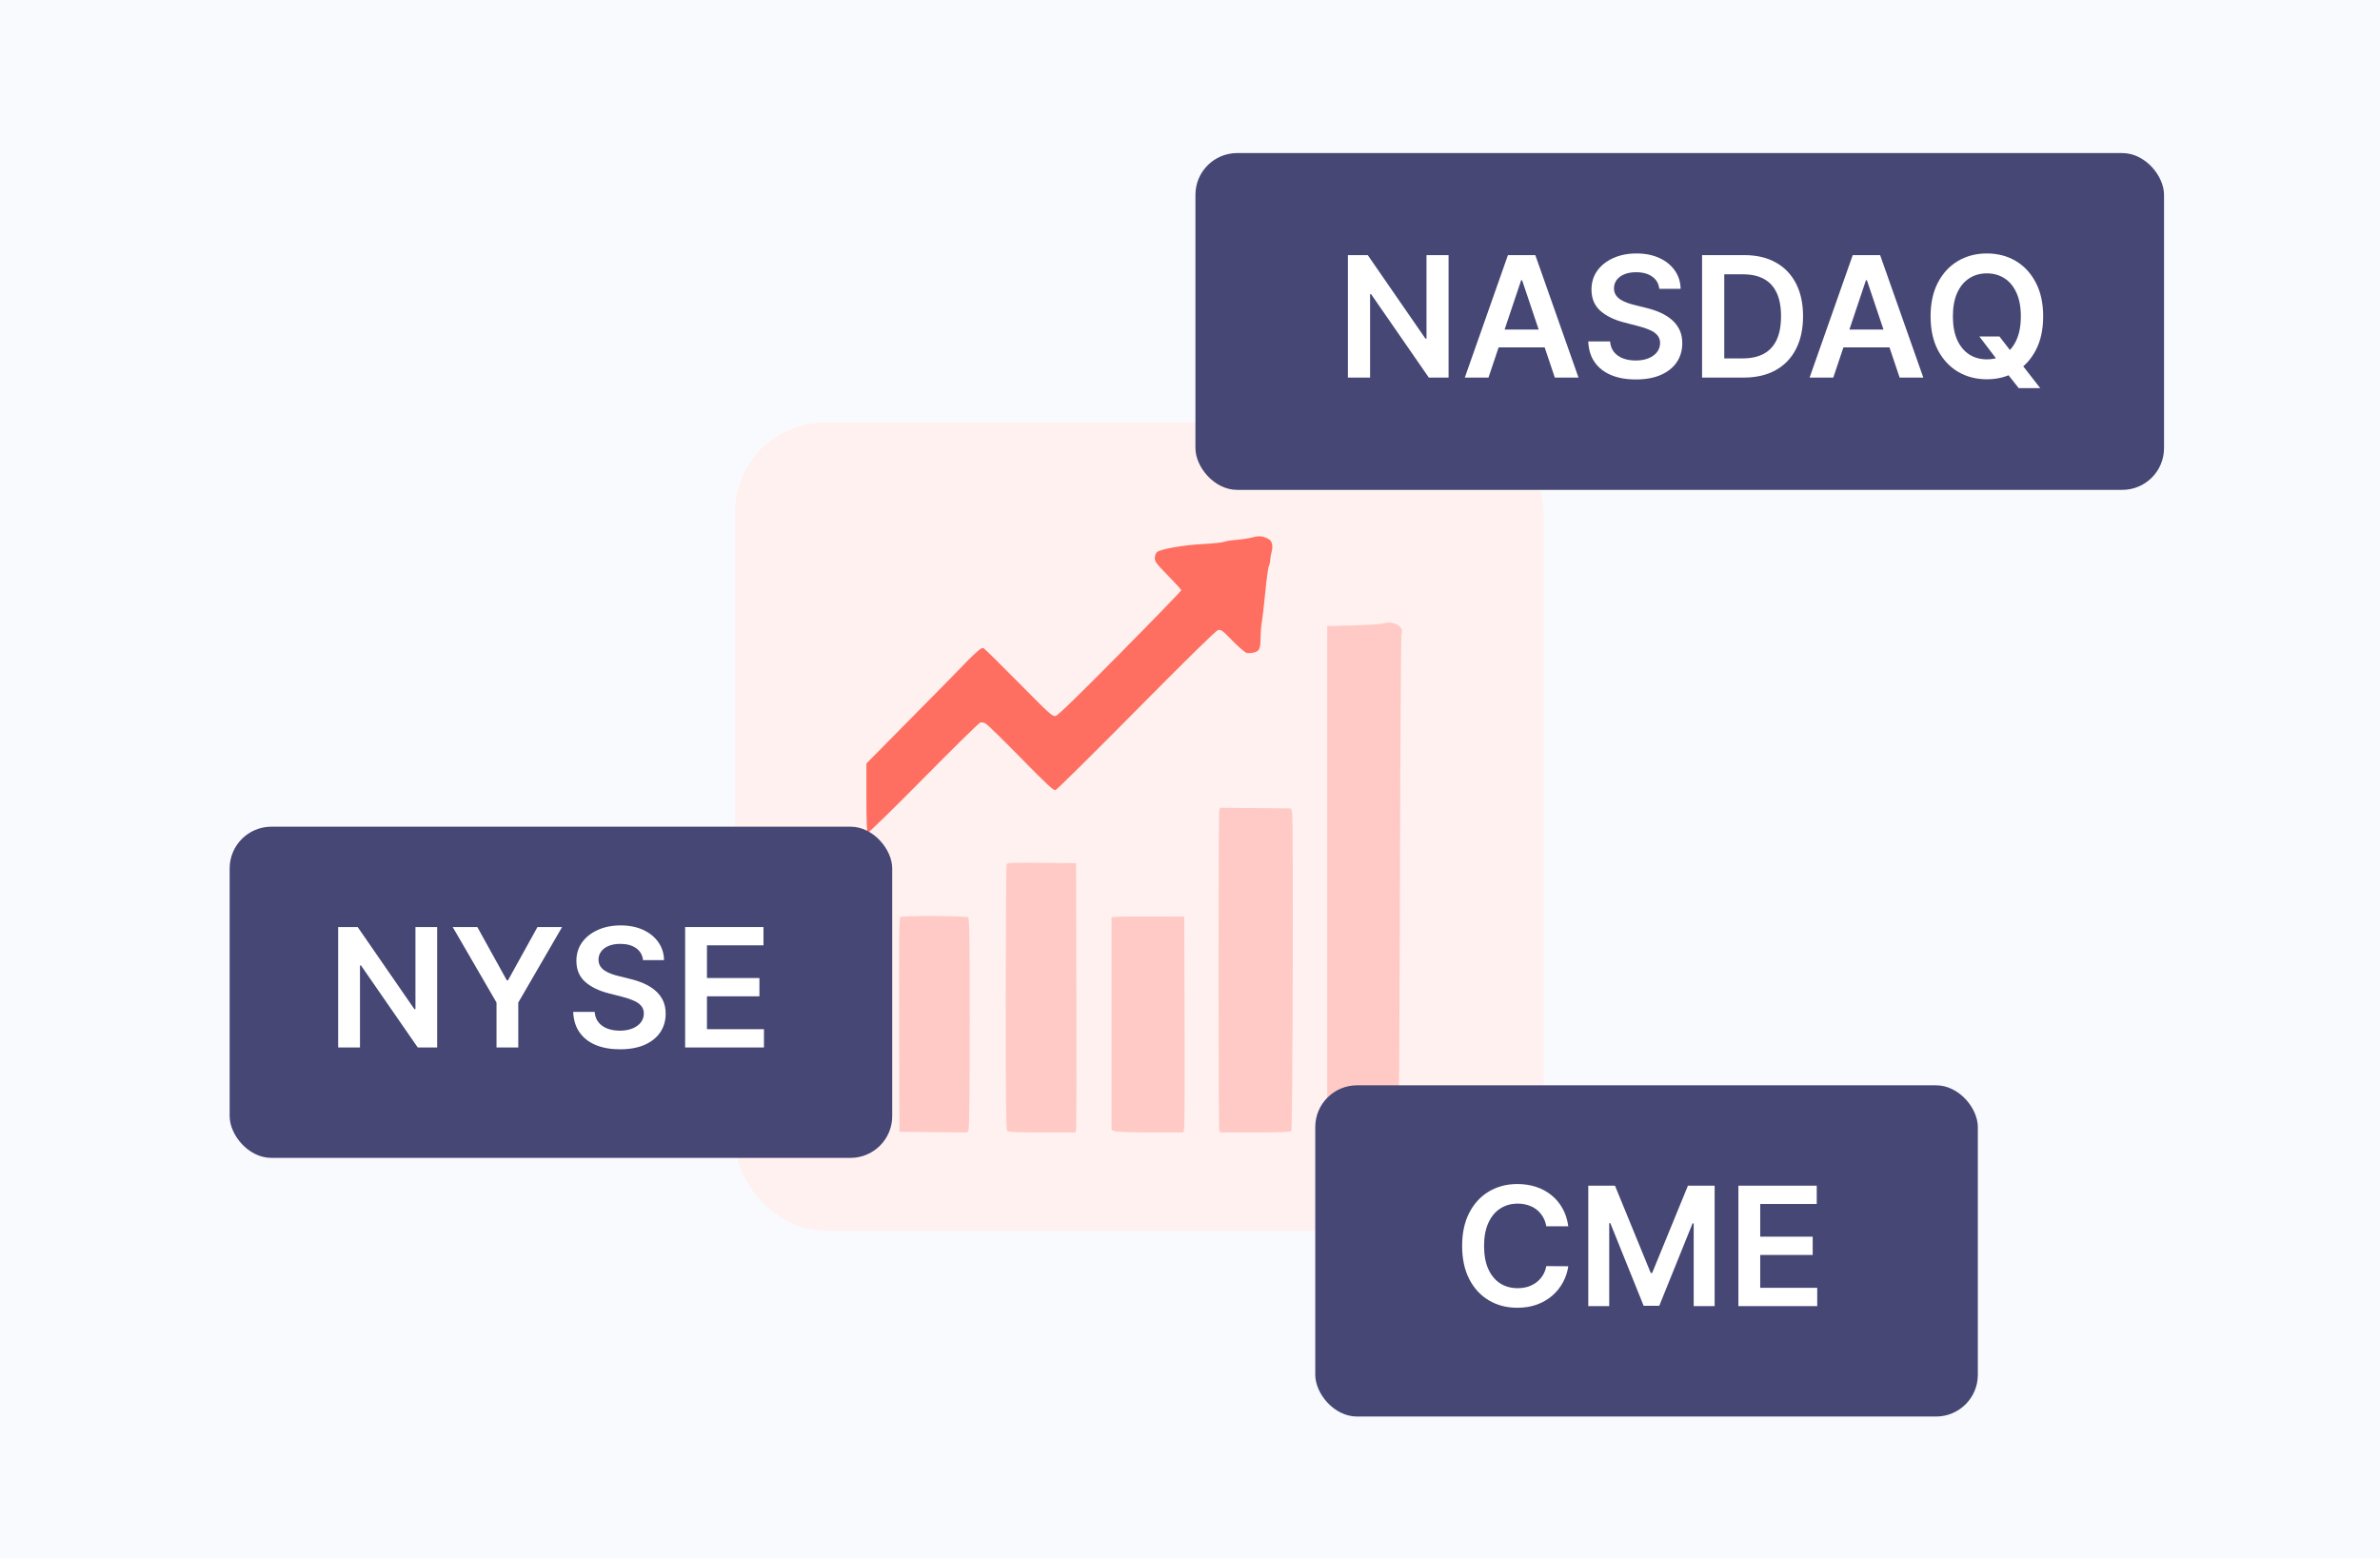
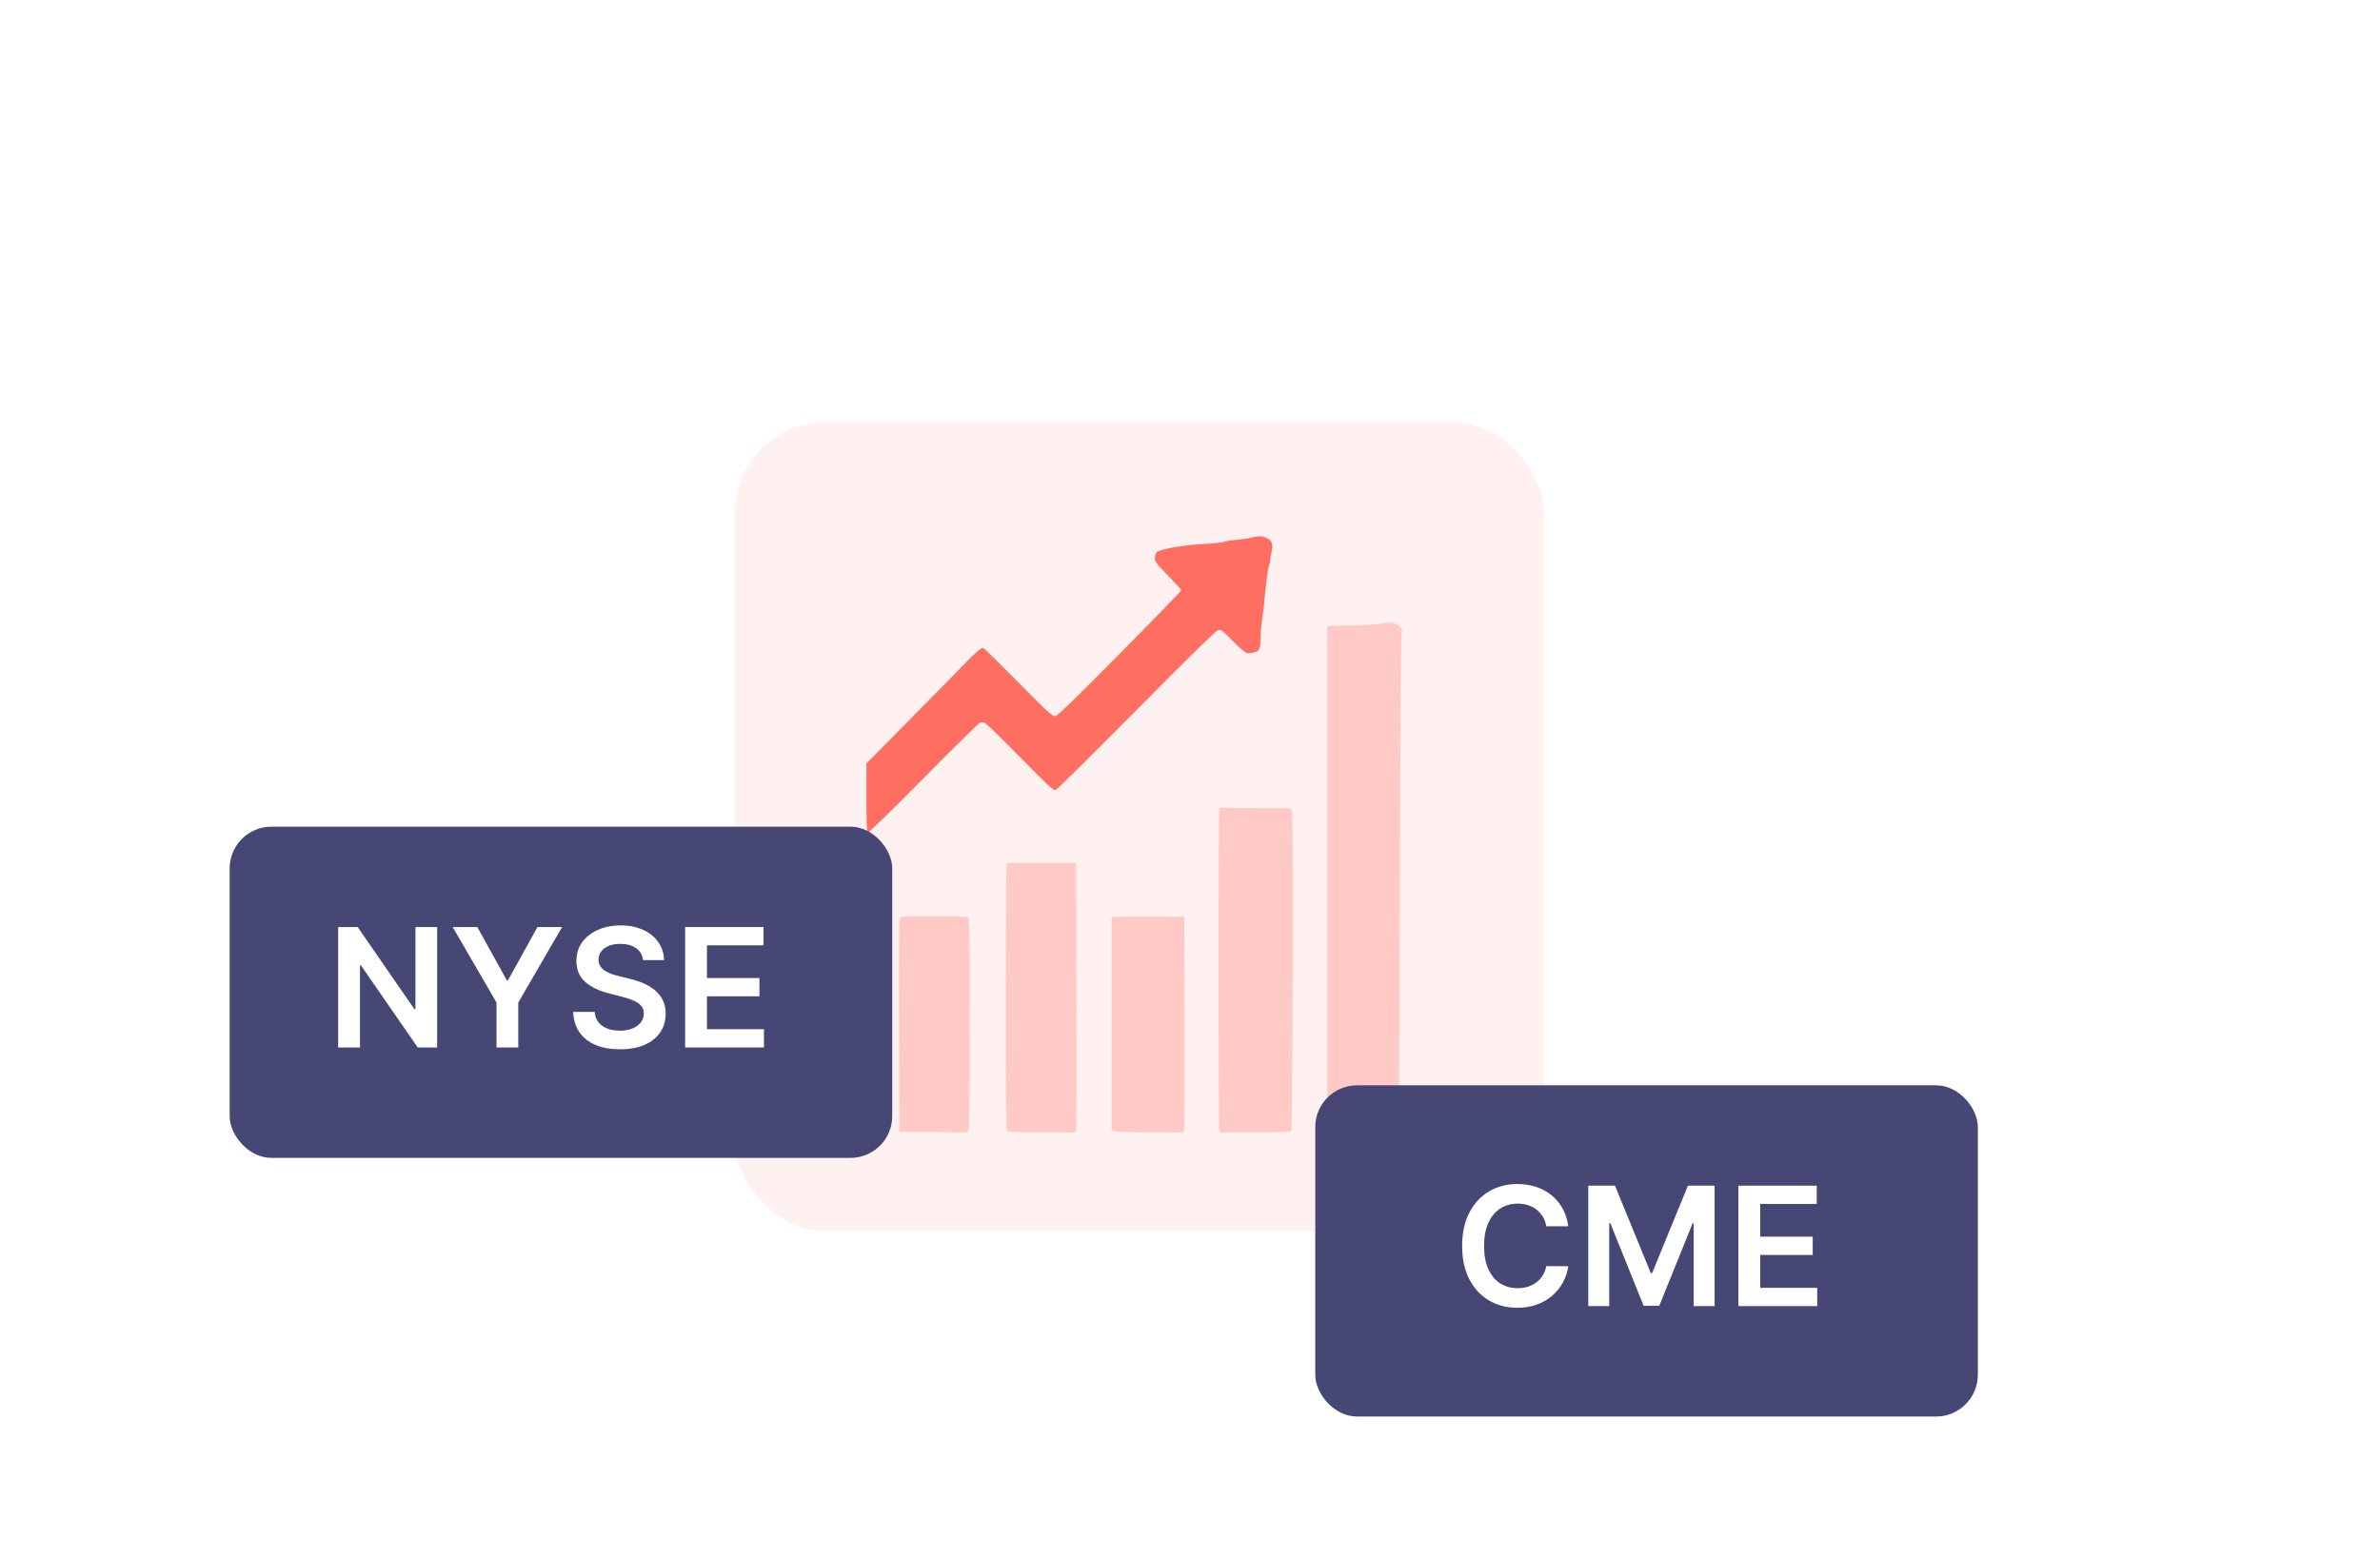
<svg xmlns="http://www.w3.org/2000/svg" width="171" height="112" viewBox="0 0 171 112" fill="none">
-   <rect width="171" height="112" fill="#F9FAFE" />
  <rect x="52.81" y="30.365" width="58.094" height="58.094" rx="6.455" fill="#FFF1EF" />
  <path opacity="0.3" fill-rule="evenodd" clip-rule="evenodd" d="M99.419 44.801C99.276 44.851 98.305 44.915 97.26 44.943L95.361 44.994V63.167V81.341H97.879C99.264 81.341 100.43 81.308 100.469 81.268C100.509 81.228 100.561 73.207 100.584 63.444C100.608 53.681 100.658 45.631 100.696 45.555C100.938 45.067 100.09 44.566 99.419 44.801ZM87.602 58.251C87.534 58.509 87.534 80.93 87.602 81.188L87.654 81.384H90.186C92.087 81.384 92.734 81.358 92.783 81.278C92.879 81.12 92.935 58.772 92.839 58.406L92.76 58.1L90.207 58.077L87.654 58.054L87.602 58.251ZM72.32 62.119C72.293 62.193 72.267 66.502 72.263 71.695C72.258 78.803 72.282 81.168 72.358 81.261C72.441 81.362 72.897 81.384 74.865 81.384H77.27L77.317 81.188C77.343 81.08 77.353 76.725 77.34 71.511L77.316 62.032L74.844 62.008C72.688 61.988 72.365 62.002 72.32 62.119ZM64.687 65.907C64.603 65.96 64.585 67.628 64.603 73.657L64.625 81.341L67.065 81.364L69.506 81.387L69.591 81.162C69.644 81.021 69.675 78.145 69.675 73.482C69.675 67.276 69.656 66.012 69.557 65.929C69.421 65.815 64.867 65.795 64.687 65.907ZM80.101 65.894L79.863 65.931V73.573V81.214L80.085 81.299C80.209 81.347 81.343 81.384 82.67 81.384H85.033L85.085 81.013C85.114 80.809 85.126 77.319 85.112 73.259L85.087 65.876L82.712 65.867C81.406 65.861 80.231 65.874 80.101 65.894Z" fill="#FF6F61" />
  <path d="M88.842 38.797C89.246 38.763 89.77 38.683 90.008 38.618C90.461 38.495 90.716 38.518 91.107 38.717C91.403 38.868 91.488 39.194 91.359 39.682C91.304 39.89 91.26 40.16 91.26 40.283C91.26 40.405 91.218 40.584 91.167 40.68C91.116 40.776 91 41.629 90.908 42.575C90.816 43.521 90.704 44.492 90.66 44.732C90.615 44.972 90.577 45.409 90.574 45.704C90.565 46.614 90.507 46.771 90.134 46.883C89.954 46.938 89.704 46.956 89.577 46.924C89.449 46.892 88.993 46.501 88.547 46.043C87.82 45.296 87.725 45.226 87.512 45.284C87.359 45.325 85.29 47.355 81.649 51.035C78.553 54.164 75.941 56.748 75.843 56.779C75.695 56.825 75.27 56.432 73.382 54.508C72.127 53.229 70.987 52.111 70.85 52.024C70.678 51.915 70.543 51.888 70.415 51.938C70.313 51.977 68.474 53.786 66.33 55.958C64.186 58.13 62.391 59.881 62.341 59.85C62.281 59.812 62.25 58.956 62.25 57.332V54.871L65.796 51.281C67.747 49.307 69.369 47.654 69.401 47.609C69.433 47.564 69.702 47.299 69.998 47.02C70.432 46.611 70.565 46.529 70.686 46.598C70.769 46.645 71.911 47.77 73.223 49.098C75.475 51.376 75.623 51.509 75.855 51.45C76.023 51.407 77.482 49.989 80.485 46.949C82.897 44.508 84.871 42.471 84.871 42.423C84.871 42.374 84.443 41.9 83.921 41.368C83.095 40.528 82.971 40.363 82.971 40.112C82.971 39.947 83.036 39.763 83.122 39.684C83.365 39.462 84.974 39.178 86.437 39.098C87.18 39.058 87.86 38.987 87.948 38.941C88.036 38.895 88.438 38.83 88.842 38.797Z" fill="#FF6F61" />
  <rect x="16.5" y="59.412" width="47.605" height="23.803" rx="3" fill="#464774" />
  <path d="M31.409 66.625V75.28H30.014L25.936 69.385H25.864V75.28H24.296V66.625H25.699L29.773 72.525H29.849V66.625H31.409Z" fill="white" />
  <path d="M32.526 66.625H34.296L36.414 70.454H36.498L38.616 66.625H40.386L37.238 72.052V75.28H35.674V72.052L32.526 66.625Z" fill="white" />
  <path d="M46.201 69.004C46.161 68.635 45.995 68.348 45.702 68.142C45.412 67.936 45.034 67.834 44.569 67.834C44.243 67.834 43.962 67.883 43.728 67.982C43.495 68.08 43.316 68.214 43.192 68.383C43.068 68.552 43.004 68.745 43.002 68.962C43.002 69.142 43.042 69.299 43.124 69.431C43.209 69.564 43.323 69.676 43.466 69.769C43.61 69.859 43.769 69.936 43.944 69.998C44.119 70.059 44.295 70.112 44.472 70.154L45.284 70.357C45.611 70.433 45.925 70.536 46.226 70.665C46.531 70.795 46.802 70.958 47.042 71.156C47.284 71.353 47.476 71.591 47.617 71.87C47.758 72.149 47.828 72.475 47.828 72.85C47.828 73.357 47.698 73.804 47.439 74.19C47.18 74.573 46.805 74.873 46.315 75.09C45.828 75.304 45.237 75.411 44.544 75.411C43.871 75.411 43.286 75.307 42.79 75.099C42.297 74.89 41.911 74.586 41.632 74.186C41.356 73.786 41.207 73.298 41.184 72.724H42.727C42.749 73.025 42.842 73.276 43.006 73.476C43.169 73.676 43.382 73.825 43.644 73.924C43.909 74.022 44.205 74.072 44.532 74.072C44.872 74.072 45.171 74.021 45.427 73.919C45.687 73.815 45.889 73.672 46.036 73.489C46.182 73.302 46.257 73.085 46.26 72.838C46.257 72.612 46.191 72.426 46.061 72.28C45.932 72.13 45.75 72.006 45.516 71.908C45.285 71.806 45.015 71.716 44.705 71.637L43.72 71.384C43.007 71.201 42.444 70.923 42.029 70.551C41.618 70.176 41.413 69.679 41.413 69.059C41.413 68.549 41.55 68.103 41.827 67.719C42.106 67.336 42.484 67.039 42.964 66.828C43.443 66.614 43.985 66.507 44.591 66.507C45.205 66.507 45.743 66.614 46.205 66.828C46.67 67.039 47.035 67.334 47.3 67.711C47.565 68.086 47.701 68.517 47.71 69.004H46.201Z" fill="white" />
  <path d="M49.226 75.28V66.625H54.855V67.939H50.794V70.289H54.564V71.603H50.794V73.966H54.889V75.28H49.226Z" fill="white" />
-   <rect x="85.891" y="11" width="69.592" height="24.206" rx="3" fill="#464774" />
  <path d="M104.078 18.335V27.137H102.66L98.512 21.142H98.439V27.137H96.845V18.335H98.272L102.415 24.335H102.492V18.335H104.078Z" fill="white" />
-   <path d="M106.946 27.137H105.244L108.343 18.335H110.311L113.414 27.137H111.712L109.361 20.14H109.293L106.946 27.137ZM107.002 23.686H111.644V24.967H107.002V23.686Z" fill="white" />
-   <path d="M119.216 20.755C119.175 20.38 119.006 20.087 118.708 19.878C118.413 19.669 118.029 19.564 117.557 19.564C117.224 19.564 116.939 19.614 116.701 19.715C116.463 19.815 116.281 19.951 116.155 20.123C116.029 20.295 115.965 20.491 115.962 20.712C115.962 20.895 116.004 21.054 116.087 21.189C116.173 21.324 116.289 21.438 116.435 21.533C116.581 21.625 116.743 21.702 116.92 21.765C117.098 21.828 117.277 21.881 117.458 21.924L118.283 22.13C118.615 22.208 118.935 22.312 119.241 22.444C119.551 22.576 119.827 22.742 120.071 22.943C120.317 23.143 120.512 23.385 120.655 23.669C120.799 23.953 120.87 24.285 120.87 24.666C120.87 25.182 120.738 25.636 120.475 26.029C120.211 26.418 119.83 26.723 119.332 26.944C118.836 27.162 118.236 27.271 117.531 27.271C116.846 27.271 116.251 27.165 115.747 26.953C115.246 26.741 114.853 26.431 114.569 26.024C114.289 25.617 114.137 25.122 114.114 24.537H115.683C115.706 24.844 115.8 25.099 115.966 25.302C116.132 25.506 116.349 25.657 116.615 25.758C116.885 25.858 117.185 25.908 117.518 25.908C117.865 25.908 118.168 25.857 118.429 25.753C118.693 25.647 118.899 25.501 119.048 25.315C119.197 25.126 119.273 24.905 119.276 24.653C119.273 24.424 119.205 24.235 119.074 24.086C118.942 23.934 118.757 23.808 118.519 23.708C118.284 23.605 118.009 23.513 117.694 23.433L116.693 23.175C115.968 22.988 115.395 22.706 114.973 22.328C114.555 21.947 114.346 21.441 114.346 20.811C114.346 20.292 114.486 19.838 114.767 19.448C115.051 19.059 115.436 18.756 115.923 18.541C116.41 18.324 116.962 18.215 117.578 18.215C118.203 18.215 118.75 18.324 119.22 18.541C119.693 18.756 120.064 19.056 120.333 19.44C120.602 19.821 120.741 20.259 120.75 20.755H119.216Z" fill="white" />
+   <path d="M106.946 27.137H105.244L108.343 18.335H110.311L113.414 27.137H111.712L109.361 20.14H109.293L106.946 27.137ZM107.002 23.686H111.644H107.002V23.686Z" fill="white" />
  <path d="M125.275 27.137H122.292V18.335H125.335C126.209 18.335 126.959 18.511 127.587 18.864C128.217 19.213 128.701 19.716 129.04 20.372C129.378 21.029 129.547 21.814 129.547 22.728C129.547 23.645 129.376 24.433 129.035 25.092C128.697 25.751 128.209 26.256 127.57 26.609C126.934 26.961 126.169 27.137 125.275 27.137ZM123.886 25.758H125.197C125.81 25.758 126.322 25.646 126.732 25.422C127.141 25.196 127.449 24.86 127.656 24.413C127.862 23.963 127.965 23.401 127.965 22.728C127.965 22.054 127.862 21.496 127.656 21.052C127.449 20.605 127.144 20.271 126.74 20.05C126.339 19.827 125.84 19.715 125.244 19.715H123.886V25.758Z" fill="white" />
  <path d="M131.719 27.137H130.017L133.116 18.335H135.085L138.188 27.137H136.486L134.135 20.14H134.066L131.719 27.137ZM131.775 23.686H136.417V24.967H131.775V23.686Z" fill="white" />
  <path d="M142.213 24.18H143.657L144.512 25.289L145.122 26.011L146.588 27.894H145.041L144.044 26.63L143.618 26.029L142.213 24.18ZM146.799 22.736C146.799 23.685 146.621 24.497 146.266 25.173C145.913 25.847 145.432 26.362 144.822 26.721C144.214 27.079 143.525 27.258 142.754 27.258C141.984 27.258 141.293 27.079 140.683 26.721C140.075 26.359 139.594 25.842 139.239 25.169C138.886 24.493 138.71 23.682 138.71 22.736C138.71 21.788 138.886 20.977 139.239 20.304C139.594 19.627 140.075 19.11 140.683 18.752C141.293 18.394 141.984 18.215 142.754 18.215C143.525 18.215 144.214 18.394 144.822 18.752C145.432 19.11 145.913 19.627 146.266 20.304C146.621 20.977 146.799 21.788 146.799 22.736ZM145.195 22.736C145.195 22.069 145.091 21.506 144.882 21.047C144.675 20.586 144.389 20.238 144.022 20.003C143.655 19.765 143.233 19.646 142.754 19.646C142.276 19.646 141.853 19.765 141.486 20.003C141.12 20.238 140.832 20.586 140.622 21.047C140.416 21.506 140.313 22.069 140.313 22.736C140.313 23.404 140.416 23.968 140.622 24.43C140.832 24.888 141.12 25.236 141.486 25.474C141.853 25.709 142.276 25.826 142.754 25.826C143.233 25.826 143.655 25.709 144.022 25.474C144.389 25.236 144.675 24.888 144.882 24.43C145.091 23.968 145.195 23.404 145.195 22.736Z" fill="white" />
  <rect x="94.5" y="78" width="47.605" height="23.803" rx="3" fill="#464774" />
  <path d="M112.68 88.133H111.1C111.055 87.874 110.971 87.644 110.85 87.444C110.729 87.241 110.578 87.07 110.398 86.929C110.218 86.788 110.012 86.682 109.781 86.612C109.553 86.538 109.306 86.502 109.041 86.502C108.571 86.502 108.154 86.62 107.79 86.857C107.427 87.091 107.142 87.434 106.937 87.888C106.731 88.339 106.628 88.89 106.628 89.541C106.628 90.203 106.731 90.761 106.937 91.214C107.145 91.665 107.43 92.006 107.79 92.237C108.154 92.465 108.569 92.579 109.037 92.579C109.296 92.579 109.539 92.546 109.764 92.478C109.992 92.407 110.197 92.305 110.377 92.169C110.56 92.034 110.714 91.868 110.838 91.671C110.964 91.473 111.052 91.248 111.1 90.994L112.68 91.003C112.621 91.414 112.493 91.8 112.296 92.161C112.101 92.522 111.846 92.84 111.531 93.116C111.215 93.389 110.846 93.603 110.423 93.758C110.001 93.911 109.532 93.987 109.016 93.987C108.255 93.987 107.576 93.811 106.979 93.458C106.382 93.106 105.911 92.598 105.567 91.933C105.224 91.268 105.052 90.47 105.052 89.541C105.052 88.608 105.225 87.811 105.572 87.148C105.918 86.484 106.39 85.975 106.987 85.623C107.585 85.271 108.261 85.094 109.016 85.094C109.498 85.094 109.946 85.162 110.36 85.297C110.774 85.433 111.143 85.631 111.467 85.893C111.791 86.153 112.058 86.471 112.266 86.848C112.477 87.223 112.615 87.651 112.68 88.133Z" fill="white" />
  <path d="M114.116 85.213H116.035L118.604 91.485H118.706L121.276 85.213H123.194V93.868H121.69V87.922H121.609L119.217 93.843H118.093L115.701 87.909H115.621V93.868H114.116V85.213Z" fill="white" />
  <path d="M124.902 93.868V85.213H130.531V86.527H126.47V88.877H130.24V90.191H126.47V92.554H130.565V93.868H124.902Z" fill="white" />
</svg>